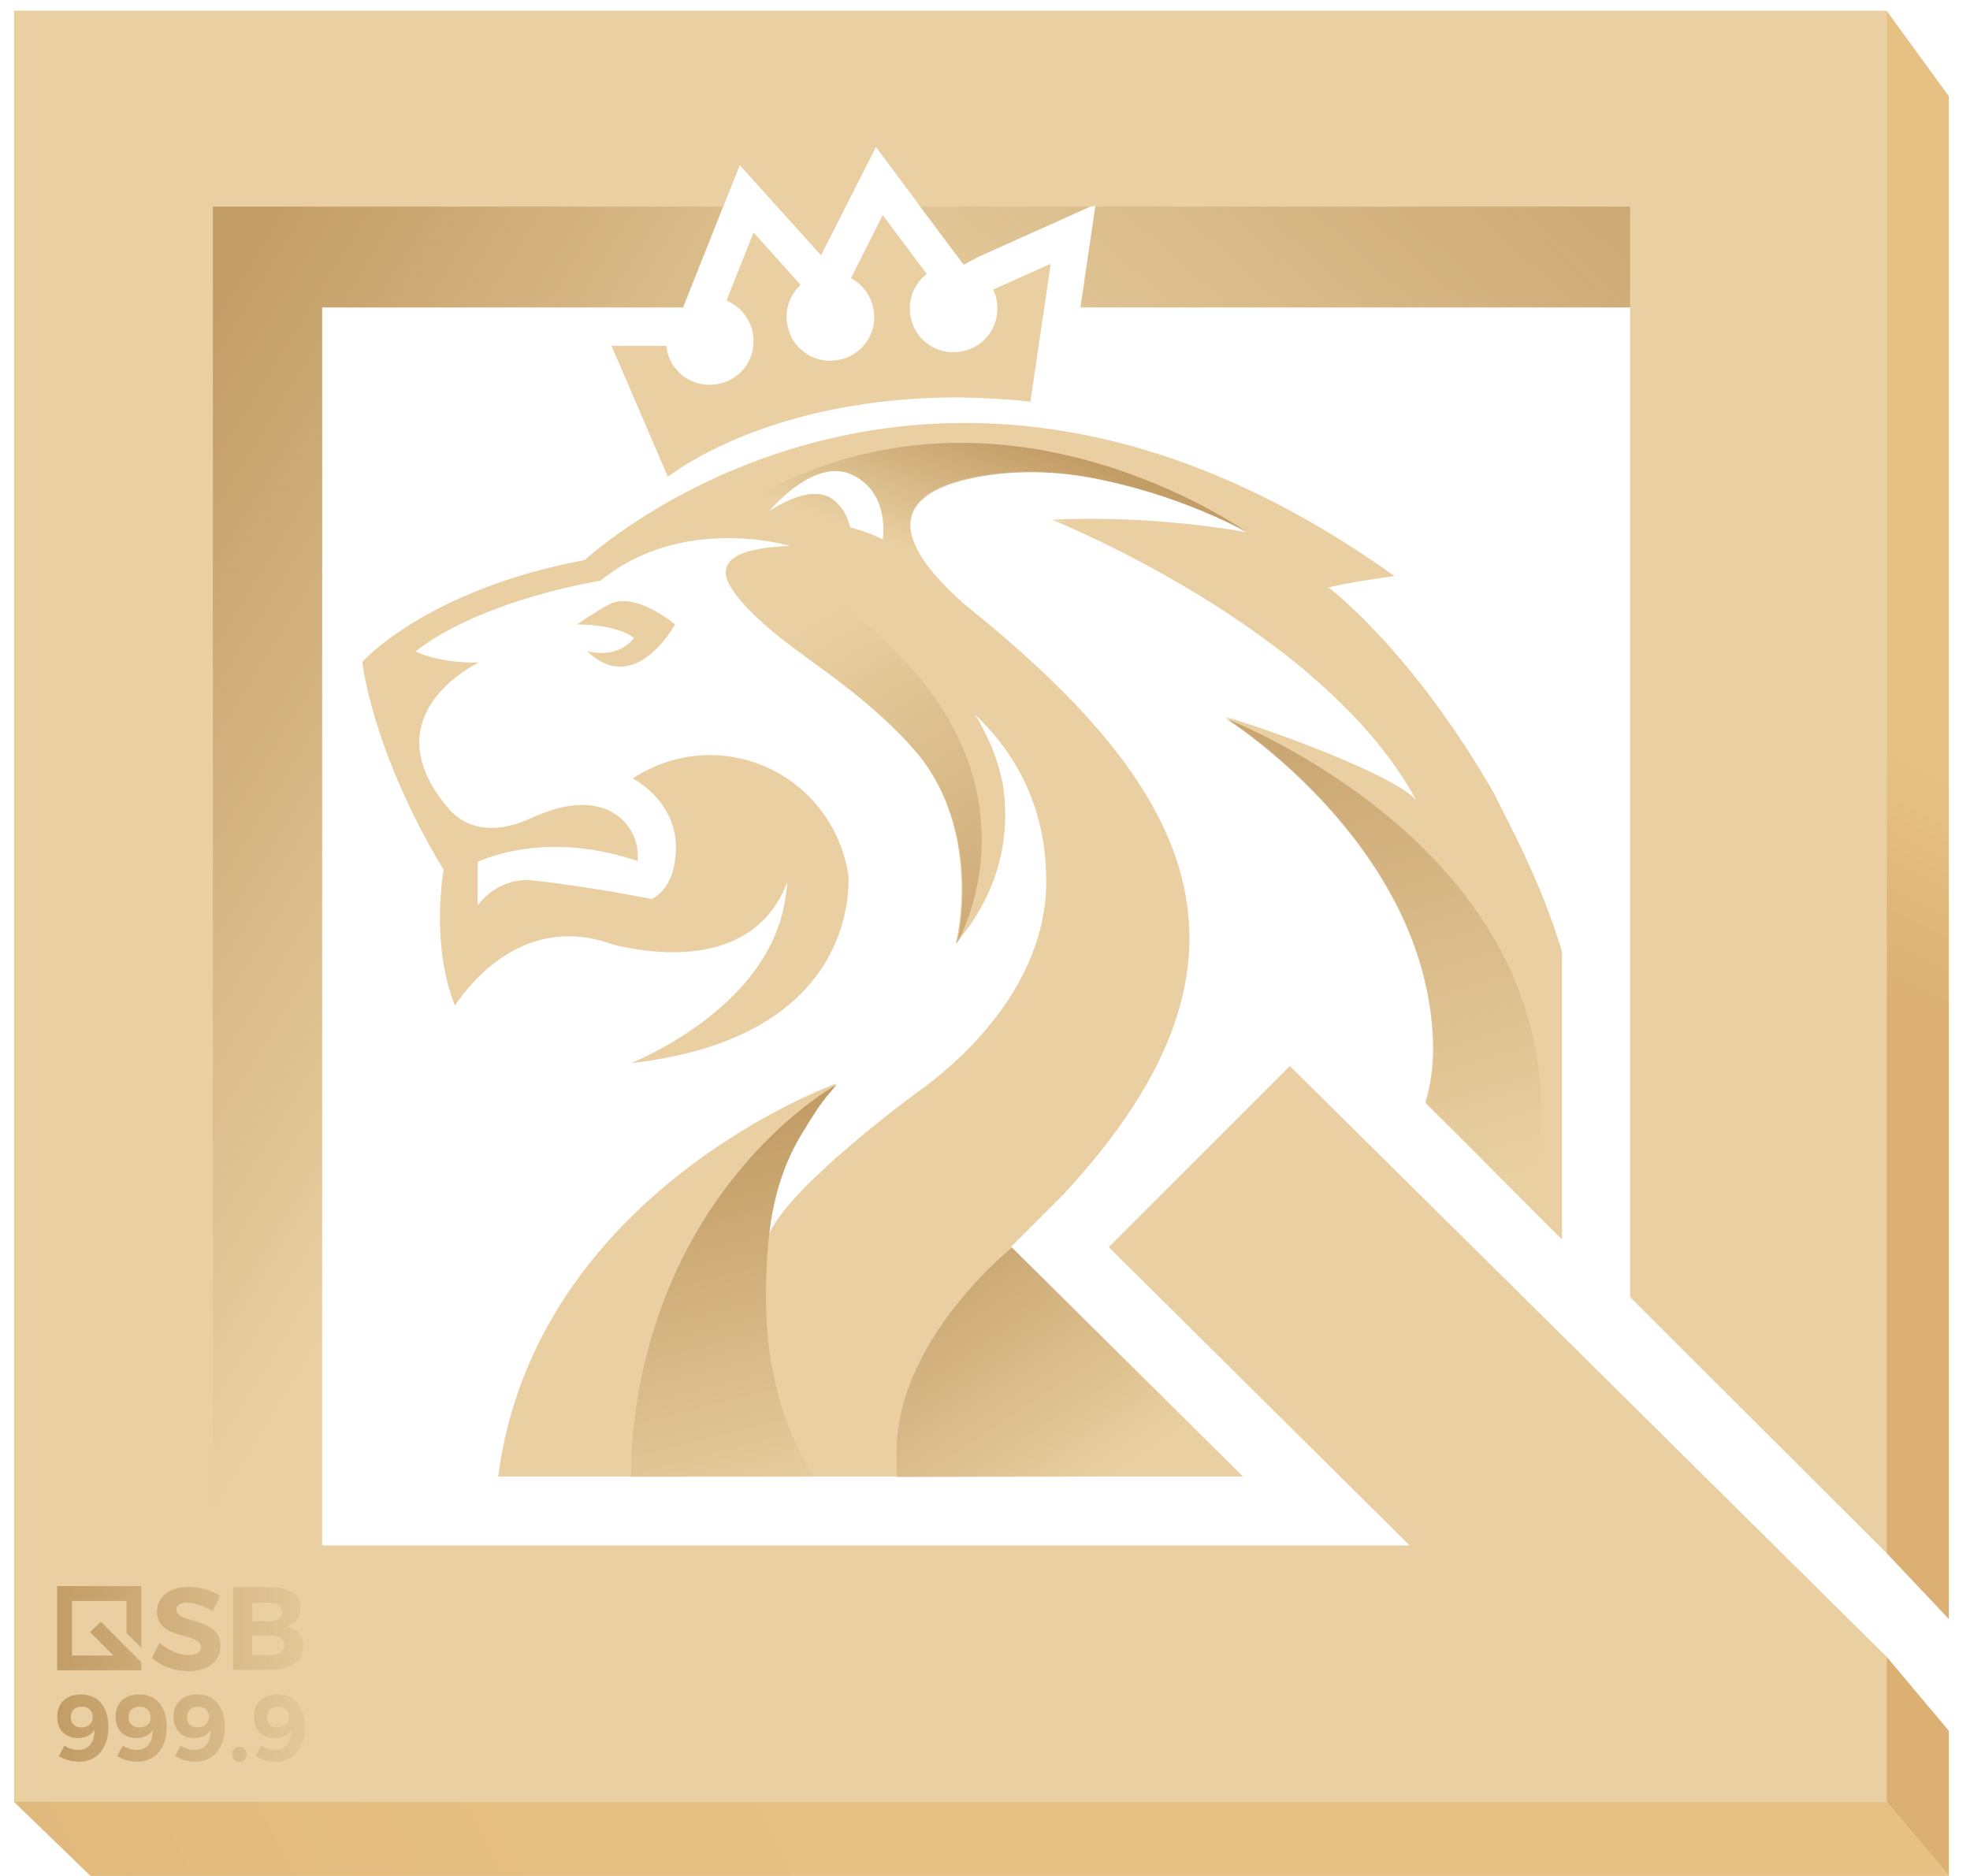
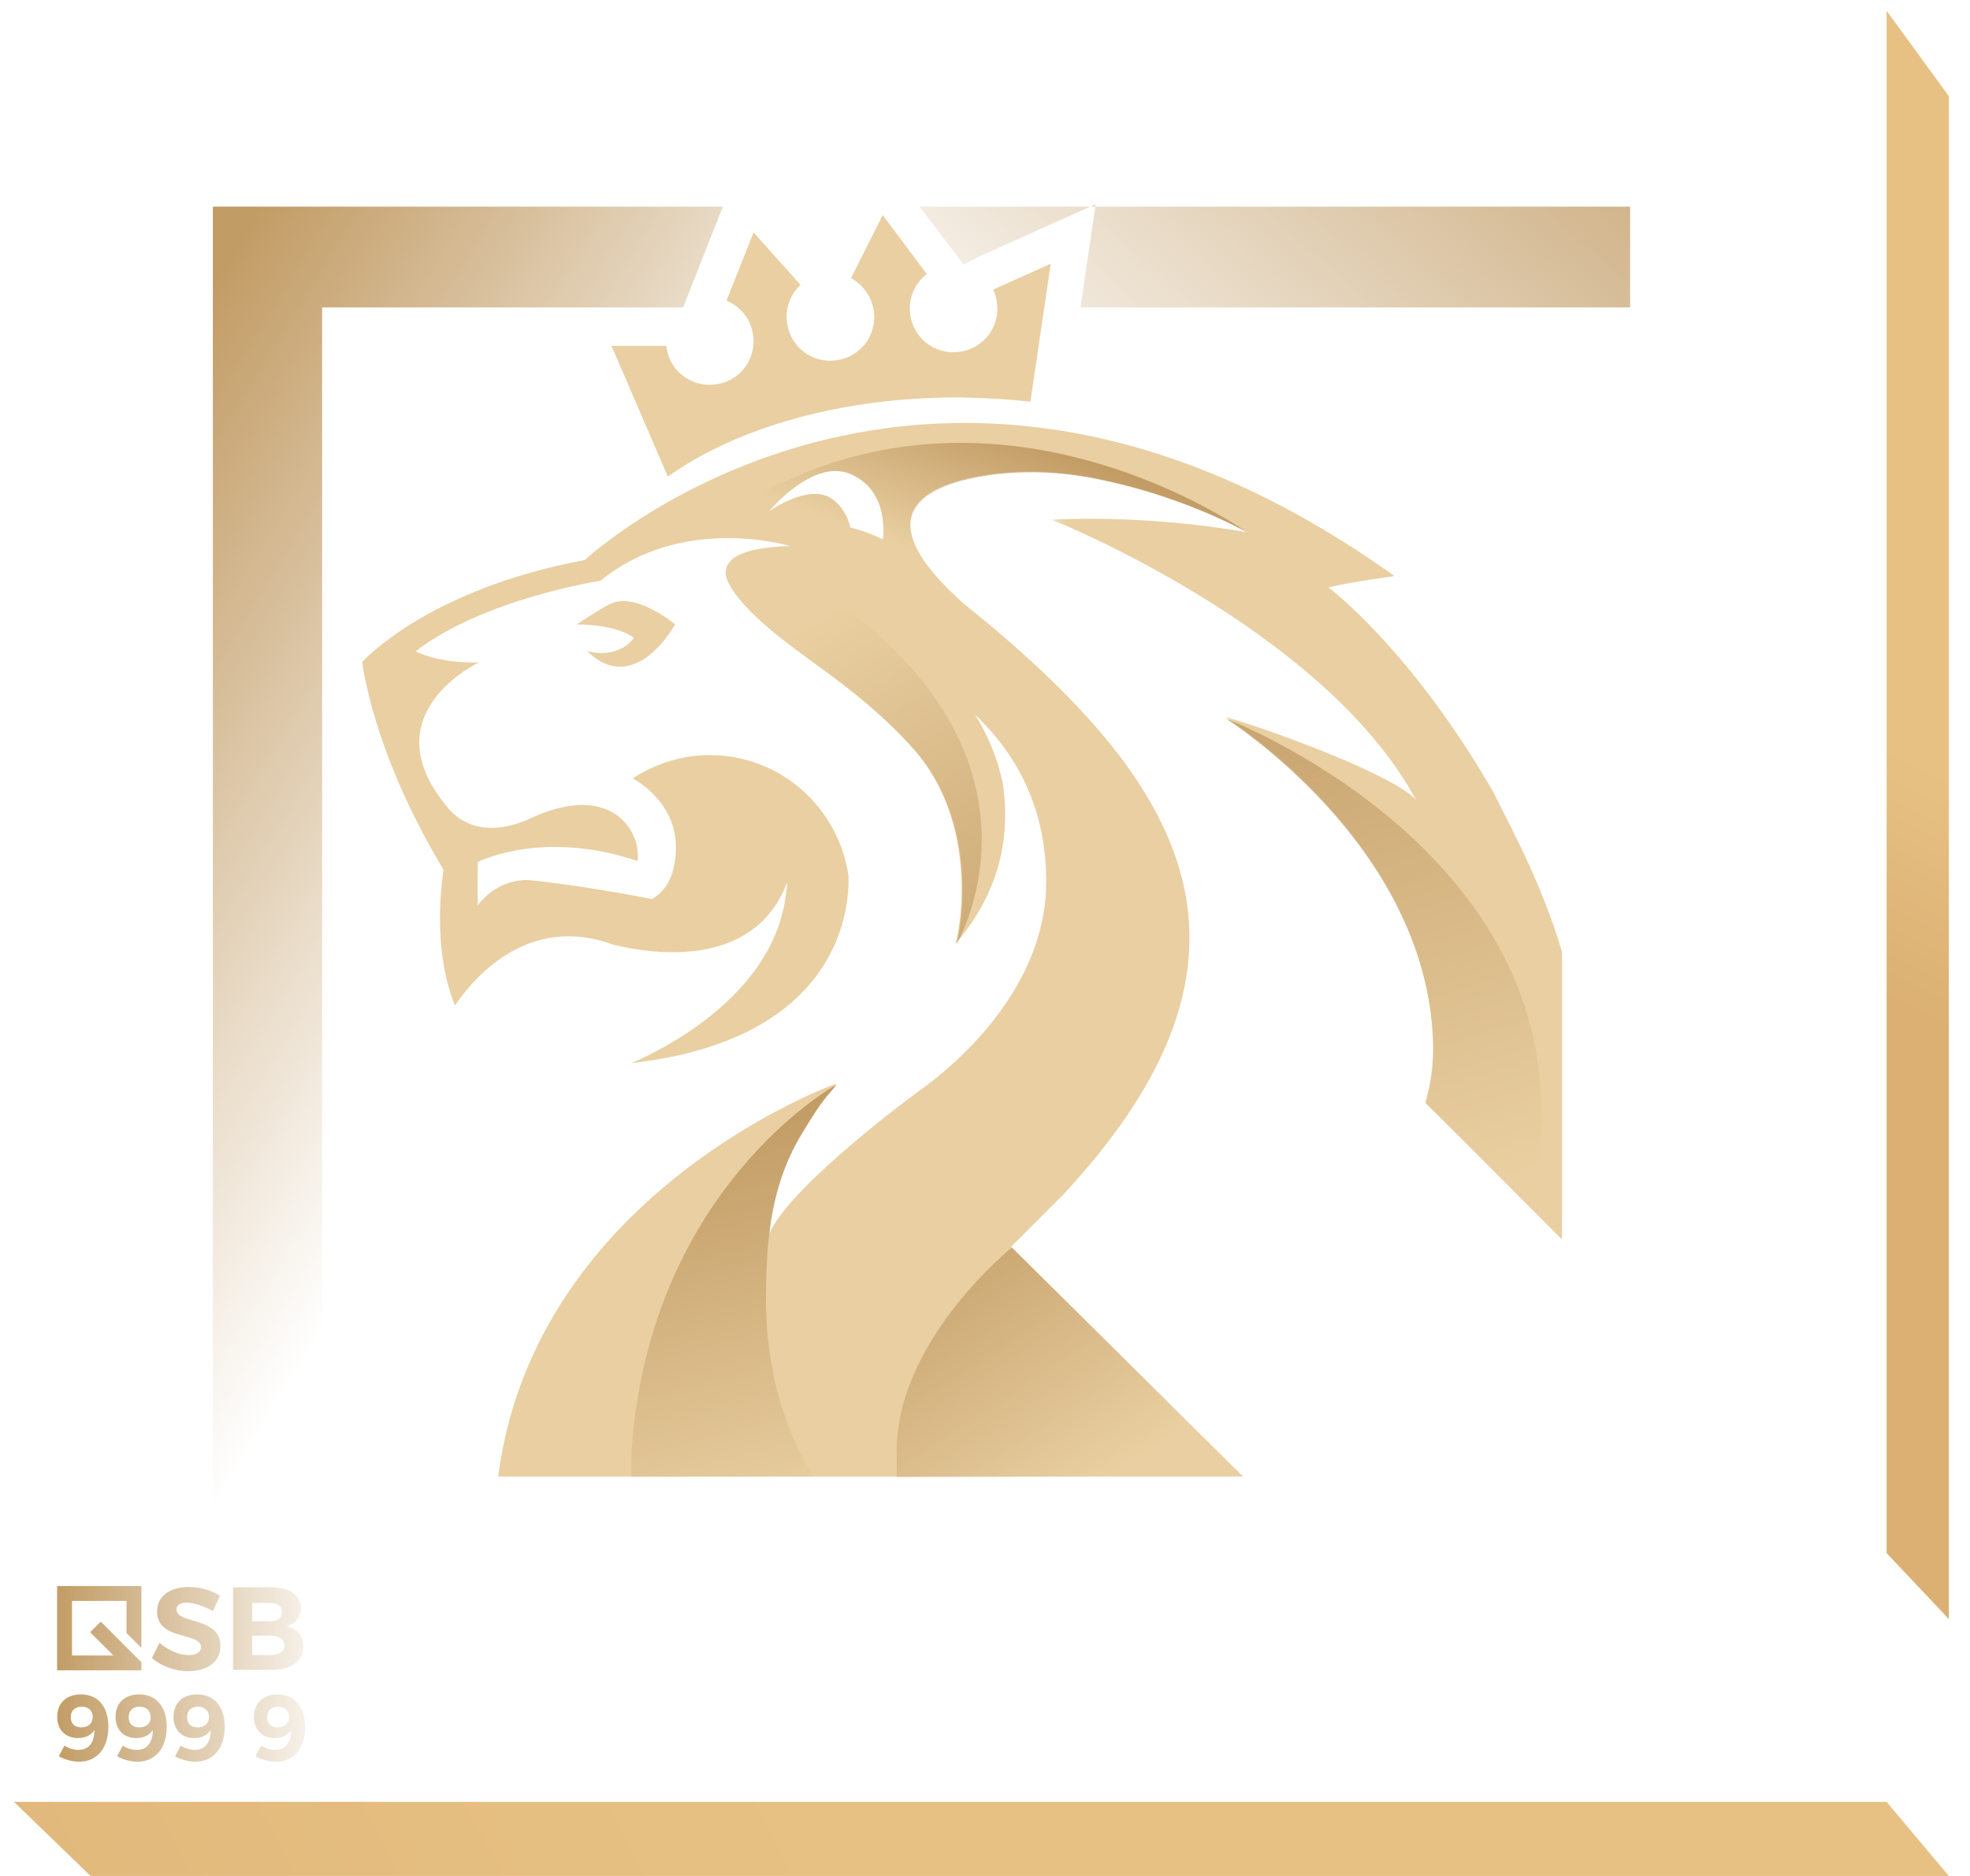
<svg xmlns="http://www.w3.org/2000/svg" width="21" height="20" viewBox="0 0 83 80">
  <defs>
    <linearGradient id="6arhudfkaa" x1="99.971%" x2="36.144%" y1="131.295%" y2="10.86%">
      <stop offset="0%" stop-color="#C29C65" />
      <stop offset="88.85%" stop-color="#C29C65" stop-opacity=".112" />
      <stop offset="100%" stop-color="#C29C65" stop-opacity="0" />
    </linearGradient>
    <linearGradient id="obxo7oqq0b" x1="36.735%" x2="68.957%" y1="-27.22%" y2="123.345%">
      <stop offset="0%" stop-color="#C29C65" />
      <stop offset="83.41%" stop-color="#C29C65" stop-opacity="0" />
    </linearGradient>
    <linearGradient id="qhfiwlqkec" x1="42.749%" x2="61.33%" y1="-4.141%" y2="134.136%">
      <stop offset="10.14%" stop-color="#C29C65" />
      <stop offset="83.41%" stop-color="#C29C65" stop-opacity="0" />
    </linearGradient>
    <linearGradient id="3r2h1jw8jd" x1="-16.792%" x2="86.292%" y1="6.281%" y2="107.449%">
      <stop offset="0%" stop-color="#C29C65" />
      <stop offset="83.41%" stop-color="#C29C65" stop-opacity="0" />
    </linearGradient>
    <linearGradient id="ctil7jzy3e" x1="61.236%" x2="41.63%" y1="23.548%" y2="60.536%">
      <stop offset="0%" stop-color="#C29C65" />
      <stop offset="83.41%" stop-color="#C29C65" stop-opacity="0" />
    </linearGradient>
    <linearGradient id="9xcw5z8ngf" x1="150.876%" x2="-27.329%" y1="33.709%" y2="62.534%">
      <stop offset="0%" stop-color="#C29C65" />
      <stop offset="100%" stop-color="#C29C65" stop-opacity="0" />
    </linearGradient>
    <linearGradient id="q8izkmv8ig" x1="-49.064%" x2="42.906%" y1="51.991%" y2="50.142%">
      <stop offset="0%" stop-color="#DBB072" />
      <stop offset="100%" stop-color="#E7C184" />
    </linearGradient>
    <linearGradient id="4uhcf2rf6h" x1="64.706%" x2="33.956%" y1="-5.126%" y2="110.101%">
      <stop offset="73.74%" stop-color="#DBB072" />
      <stop offset="100%" stop-color="#E7C184" />
    </linearGradient>
    <linearGradient id="aoldc3wyti" x1="48.899%" x2="50.065%" y1="107.83%" y2="46.564%">
      <stop offset="73.74%" stop-color="#DBB072" />
      <stop offset="100%" stop-color="#E7C184" />
    </linearGradient>
    <linearGradient id="hyyzbbbd3j" x1="15.728%" x2="57.49%" y1="-4.629%" y2="61.941%">
      <stop offset="0%" stop-color="#C29C65" />
      <stop offset="100%" stop-color="#C29C65" stop-opacity="0" />
    </linearGradient>
    <linearGradient id="ztjyxqdljk" x1="-140.518%" x2="369.679%" y1="49.934%" y2="49.934%">
      <stop offset="0%" stop-color="#C29C65" />
      <stop offset="83.41%" stop-color="#C29C65" stop-opacity="0" />
    </linearGradient>
    <linearGradient id="z45bqgxpul" x1="-252.724%" x2="245.3%" y1="50.012%" y2="50.012%">
      <stop offset="0%" stop-color="#C29C65" />
      <stop offset="83.41%" stop-color="#C29C65" stop-opacity="0" />
    </linearGradient>
    <linearGradient id="ryprwa6qwm" x1="-3.115%" x2="680.399%" y1="49.969%" y2="49.969%">
      <stop offset="0%" stop-color="#C29C65" />
      <stop offset="83.41%" stop-color="#C29C65" stop-opacity="0" />
    </linearGradient>
    <linearGradient id="nx59vn9wjn" x1="-117.126%" x2="566.377%" y1="49.969%" y2="49.969%">
      <stop offset="0%" stop-color="#C29C65" />
      <stop offset="83.41%" stop-color="#C29C65" stop-opacity="0" />
    </linearGradient>
    <linearGradient id="se71i1s9po" x1="-230.499%" x2="453.003%" y1="49.969%" y2="49.969%">
      <stop offset="0%" stop-color="#C29C65" />
      <stop offset="83.41%" stop-color="#C29C65" stop-opacity="0" />
    </linearGradient>
    <linearGradient id="9h5chpjw3p" x1="-1233.083%" x2="1205.818%" y1="50.25%" y2="50.25%">
      <stop offset="0%" stop-color="#C29C65" />
      <stop offset="83.41%" stop-color="#C29C65" stop-opacity="0" />
    </linearGradient>
    <linearGradient id="rzzhnu4y2q" x1="-387.828%" x2="295.686%" y1="49.969%" y2="49.969%">
      <stop offset="0%" stop-color="#C29C65" />
      <stop offset="83.41%" stop-color="#C29C65" stop-opacity="0" />
    </linearGradient>
    <linearGradient id="54rleiwz7r" x1="-1.762%" x2="413.103%" y1="50.026%" y2="50.026%">
      <stop offset="0%" stop-color="#C29C65" />
      <stop offset="83.41%" stop-color="#C29C65" stop-opacity="0" />
    </linearGradient>
  </defs>
  <g fill="none" fill-rule="evenodd">
    <g fill-rule="nonzero">
      <g>
        <g>
          <g fill="#E9CFA1">
            <path d="M24.529 27.761c2.056 2.005 3.755-1.134 3.755-1.134s-1.713-1.445-2.815-.848c-.542.287-1.37.848-1.37.848 1.824.018 2.435.578 2.435.578-.76.968-2.005.556-2.005.556z" transform="translate(-384, -1769) translate(245, 1729) translate(139, 40)" />
            <path d="M66.085 52.84c0-.018 0-.036.018-.055V40.588c-.921-3.102-2.417-5.737-2.922-6.802-3.575-6.173-7.038-8.734-7.038-8.734.94-.236 2.815-.486 2.815-.486-18.657-13.355-32.605-2.33-34.337-.848-.074.075-.18.163-.18.163-6.766 1.264-9.493 4.348-9.493 4.348s.398 3.77 3.464 8.858c-.18 1.264-.362 3.663.486 5.793.778-1.153 3.102-3.931 6.747-2.598.199.056.342.075.38.088.504.107 1.208.218 1.986.237 1.839.037 4.112-.487 5.052-2.978 0 0 0 .269-.074.667-.611 4.279-5.45 6.566-6.566 7.039 9.039-1.028 9.294-6.766 9.257-7.974-.417-2.904-2.885-5.16-5.918-5.16-1.21 0-2.33.38-3.284.992.542.305 2.218 1.445 1.77 3.7-.144.76-.505 1.19-.94 1.445-3.483-.667-5.326-.81-5.326-.81-.866 0-1.625.434-2.112 1.083-.018-.778 0-1.39 0-1.857.903-.398 3.358-1.19 6.821-.037.019-.125-.018-.56-.018-.56-.255-1.371-1.732-2.561-4.492-1.283-1.875.866-2.94.255-3.482-.306-3.57-4.084 1.227-6.32 1.227-6.32s-1.514.087-2.71-.468c2.872-2.237 7.887-3.015 7.887-3.015 3.427-2.797 7.85-1.551 8.085-1.482-2.148.074-2.797.56-2.741 1.227.074.436.611 1.496 3.408 3.501.088.074.18.125.269.2 1.389.99 3.213 2.38 4.547 3.986 2.473 3.084 1.806 7.238 1.57 8.048 1.208-1.389 2.491-3.662 2.019-6.82-.218-1.066-.63-2.057-1.19-2.96l.018.019c2.51 2.399 3.103 5.159 3.015 7.543-.255 4.386-3.95 7.451-5.413 8.498-.181.125-5.488 4.024-6.386 6.08.305-3.788 2.87-6.404 2.87-6.404S22.33 50.785 20.742 62.964h31.757l-9.886-9.799 2.236-2.237c9.493-10.215 5.34-17.485-4.241-25.172-4.423-3.918-1.552-5.159 1.12-5.538 1.589-.218 3.195-.125 4.765.217 1.352.287 2.76.704 4.205 1.302.829.342 1.496.666 2.037.972-4.565-.81-8.372-.542-8.372-.542.2.019.417.056.63.107-.398-.056-.63-.107-.63-.107s11.55 4.603 15.518 11.947c-.922-1.046-6.136-2.977-8.123-3.537 0 0 8.535 5.357 8.84 13.785.037.991-.088 1.857-.324 2.654l5.812 5.825zM37.143 22.997h-.019c-.342-.18-.81-.361-1.37-.505-.088-.398-.306-.884-.792-1.227-.991-.667-2.672.542-2.672.542s1.806-2.2 3.394-1.625c1.802.703 1.459 2.815 1.459 2.815z" transform="translate(-384, -1769) translate(245, 1729) translate(139, 40)" />
-             <path d="M79.944 66.233L79.944 0.458 0.097 0.458 0.097 76.842 79.944 76.842 79.944 70.651 54.499 45.46 46.779 53.184 59.606 65.904 13.235 65.904 13.235 13.11 28.627 13.11 31.044 7.043 34.508 10.887 36.851 6.27 40.588 11.285 41.204 10.961 46.219 8.706 45.571 13.11 69.007 13.11 69.007 55.314z" transform="translate(-384, -1769) translate(245, 1729) translate(139, 40)" />
            <path d="M25.575 14.749l2.4 5.575c2.94-2.093 7.45-3.408 12.52-3.376 1.01.019 1.987.074 2.941.181l.866-5.881-2.454 1.102c.088.18.143.361.162.56.143 1.028-.58 1.968-1.607 2.093-1.028.144-1.968-.578-2.093-1.606-.088-.686.199-1.315.704-1.714l-1.876-2.51-1.352 2.69c.505.27.885.779.973 1.409.143 1.028-.58 1.968-1.607 2.093-1.028.143-1.968-.58-2.093-1.607-.088-.611.143-1.209.578-1.607l-2.005-2.237-1.153 2.904c.598.254 1.047.792 1.135 1.482.143 1.028-.579 1.968-1.607 2.093-1.028.143-1.968-.58-2.093-1.607v-.037h-2.339z" transform="translate(-384, -1769) translate(245, 1729) translate(139, 40)" />
          </g>
          <path fill="url(#6arhudfkaa)" d="M35.805 26.136c-1.607-1.246-3.538-1.894-5.196-2.075-.107.144-.144.306-.125.486.074.436.611 1.496 3.408 3.501.088.074.18.125.269.2 1.389.99 3.213 2.38 4.547 3.986 2.473 3.084 1.806 7.238 1.57 8.048.004-.018 4.371-7.344-4.473-14.146z" transform="translate(-384, -1769) translate(245, 1729) translate(139, 40)" />
          <path fill="url(#obxo7oqq0b)" d="M51.776 30.646s8.534 5.358 8.84 13.786c.037.99-.088 1.856-.324 2.653l4.492 4.279c.236-.922.36-2.005.416-3.302.542-12.09-13.424-17.416-13.424-17.416z" transform="translate(-384, -1769) translate(245, 1729) translate(139, 40)" />
          <path fill="url(#qhfiwlqkec)" d="M32.16 55.439c0-2.635.236-5.015 1.589-7.182.143-.218.254-.436.38-.612.055-.088.106-.162.161-.254.237-.362.45-.63.612-.81l.268-.325c-.435.236-7.631 4.473-8.678 14.85-.074.705-.088 1.334-.074 1.895h7.775c-1.347-2.2-2.033-4.798-2.033-7.562z" transform="translate(-384, -1769) translate(245, 1729) translate(139, 40)" />
          <path fill="url(#3r2h1jw8jd)" d="M42.644 53.202s-5.089 4.08-4.908 8.951v.848h14.813l-9.905-9.799z" transform="translate(-384, -1769) translate(245, 1729) translate(139, 40)" />
          <path fill="url(#ctil7jzy3e)" d="M41.741 20.255c1.588-.218 3.195-.125 4.765.217 1.352.287 2.76.704 4.205 1.302.829.342 1.496.666 2.037.972 0 0-10.826-7.812-21.653-1.209-.866.524-1.445 1.028-1.857 1.515 2.112-.287 3.844.199 3.969.254-2.149.074-2.797.56-2.742 1.227.074.436.612 1.496 3.409 3.501.088.074.18.125.268.2.324.236.667.486 1.028.759 1.894.597 3.987 1.12 5.918 1.514v-.018l.019.018c2.218.468 4.223.792 5.538 1.01-1.588-1.913-3.644-3.807-6.024-5.738-4.418-3.899-1.547-5.145 1.12-5.524zm-4.598 2.741h-.019c-.342-.18-.81-.361-1.37-.505-.088-.398-.306-.884-.792-1.227-.991-.667-2.672.542-2.672.542s1.806-2.2 3.394-1.625c1.802.703 1.459 2.815 1.459 2.815z" transform="translate(-384, -1769) translate(245, 1729) translate(139, 40)" />
          <path fill="url(#9xcw5z8ngf)" d="M69.007 13.11L69.007 8.812 38.713 8.812 40.588 11.285 41.204 10.961 46.219 8.706 45.571 13.11z" transform="translate(-384, -1769) translate(245, 1729) translate(139, 40)" />
          <path fill="url(#q8izkmv8ig)" d="M0.097 76.842L3.362 80 82.598 80 79.944 76.842z" transform="translate(-384, -1769) translate(245, 1729) translate(139, 40)" />
-           <path fill="url(#4uhcf2rf6h)" d="M79.944 70.651L82.598 73.809 82.598 80 79.944 76.842z" transform="translate(-384, -1769) translate(245, 1729) translate(139, 40)" />
          <path fill="url(#aoldc3wyti)" d="M79.944 66.233L82.598 69.044 82.598 4.103 79.944 0.458z" transform="translate(-384, -1769) translate(245, 1729) translate(139, 40)" />
          <path fill="url(#hyyzbbbd3j)" d="M8.576 8.812L8.576 65.96 13.235 65.96 13.235 13.11 28.627 13.11 30.322 8.812z" transform="translate(-384, -1769) translate(245, 1729) translate(139, 40)" />
          <g>
            <path fill="url(#ztjyxqdljk)" d="M5.172 1.023c0-.199.181-.287.45-.287.287 0 .722.144 1.102.361L7.029.45C6.687.213 6.182.07 5.696.07c-.81 0-1.352.399-1.352 1.047 0 1.246 1.875.866 1.875 1.514 0 .218-.2.343-.523.343-.38 0-.885-.2-1.246-.523l-.324.648c.398.343.972.56 1.551.56.778 0 1.37-.38 1.37-1.065.006-1.283-1.875-.921-1.875-1.57z" transform="translate(-384, -1769) translate(245, 1729) translate(139, 40) translate(1.852, 67.608)" />
            <path fill="url(#z45bqgxpul)" d="M9.863 1.746c.38-.107.612-.398.612-.778 0-.542-.487-.885-1.265-.885H7.585v3.52h1.676c.81 0 1.316-.38 1.316-.973.027-.454-.241-.796-.714-.884zM8.405.75h.778c.305 0 .486.144.486.38 0 .255-.18.398-.486.398h-.778V.75zm.773 2.223H8.4v-.829h.778c.38 0 .597.144.597.417.019.25-.217.412-.597.412z" transform="translate(-384, -1769) translate(245, 1729) translate(139, 40) translate(1.852, 67.608)" />
            <path fill="url(#ryprwa6qwm)" d="M1.097 4.65c-.61 0-1.009.36-1.009.958 0 .542.343.903.884.903.325 0 .56-.125.704-.343 0 .505-.217.848-.685.848-.218 0-.435-.075-.597-.181l-.237.45c.237.143.58.235.866.235.76 0 1.246-.579 1.246-1.482 0-.866-.435-1.389-1.172-1.389zm.019 1.407c-.287 0-.45-.162-.45-.435 0-.287.181-.45.469-.45.324 0 .467.218.467.436 0 .25-.162.449-.486.449z" transform="translate(-384, -1769) translate(245, 1729) translate(139, 40) translate(1.852, 67.608)" />
            <path fill="url(#nx59vn9wjn)" d="M3.584 4.65c-.611 0-1.01.36-1.01.958 0 .542.343.903.885.903.324 0 .56-.125.704-.343 0 .505-.218.848-.685.848-.218 0-.436-.075-.598-.181l-.236.45c.236.143.579.235.866.235.76 0 1.246-.579 1.246-1.482.004-.866-.45-1.389-1.172-1.389zm0 1.407c-.287 0-.449-.162-.449-.435 0-.287.18-.45.468-.45.324 0 .467.218.467.436.019.25-.157.449-.486.449z" transform="translate(-384, -1769) translate(245, 1729) translate(139, 40) translate(1.852, 67.608)" />
            <path fill="url(#se71i1s9po)" d="M6.057 4.65c-.611 0-1.01.36-1.01.958 0 .542.343.903.885.903.324 0 .56-.125.704-.343 0 .505-.218.848-.686.848-.217 0-.435-.075-.597-.181l-.236.45c.236.143.579.235.866.235.76 0 1.246-.579 1.246-1.482.004-.866-.45-1.389-1.172-1.389zm.018 1.407c-.287 0-.449-.162-.449-.435 0-.287.18-.45.468-.45.324 0 .468.218.468.436 0 .25-.18.449-.487.449z" transform="translate(-384, -1769) translate(245, 1729) translate(139, 40) translate(1.852, 67.608)" />
-             <path fill="url(#9h5chpjw3p)" d="M7.863 6.886c-.18 0-.306.125-.306.324 0 .18.125.324.306.324.18 0 .306-.143.306-.324 0-.18-.125-.324-.306-.324z" transform="translate(-384, -1769) translate(245, 1729) translate(139, 40) translate(1.852, 67.608)" />
            <path fill="url(#rzzhnu4y2q)" d="M9.488 4.65c-.61 0-1.01.36-1.01.958 0 .542.343.903.885.903.324 0 .56-.125.704-.343 0 .505-.217.848-.685.848-.218 0-.435-.075-.598-.181l-.236.45c.236.143.58.235.866.235.76 0 1.246-.579 1.246-1.482-.019-.866-.454-1.389-1.172-1.389zm0 1.407c-.287 0-.449-.162-.449-.435 0-.287.18-.45.468-.45.324 0 .468.218.468.436 0 .25-.163.449-.487.449z" transform="translate(-384, -1769) translate(245, 1729) translate(139, 40) translate(1.852, 67.608)" />
            <path fill="url(#54rleiwz7r)" d="M0.083 3.621L3.677 3.621 3.677 3.279 1.945 1.547 1.491 1.996 2.487 2.991 0.718 2.991 0.718 0.662 3.042 0.662 3.042 2.033 3.677 2.663 3.677 0.028 0.083 0.028z" transform="translate(-384, -1769) translate(245, 1729) translate(139, 40) translate(1.852, 67.608)" />
          </g>
        </g>
      </g>
    </g>
  </g>
</svg>